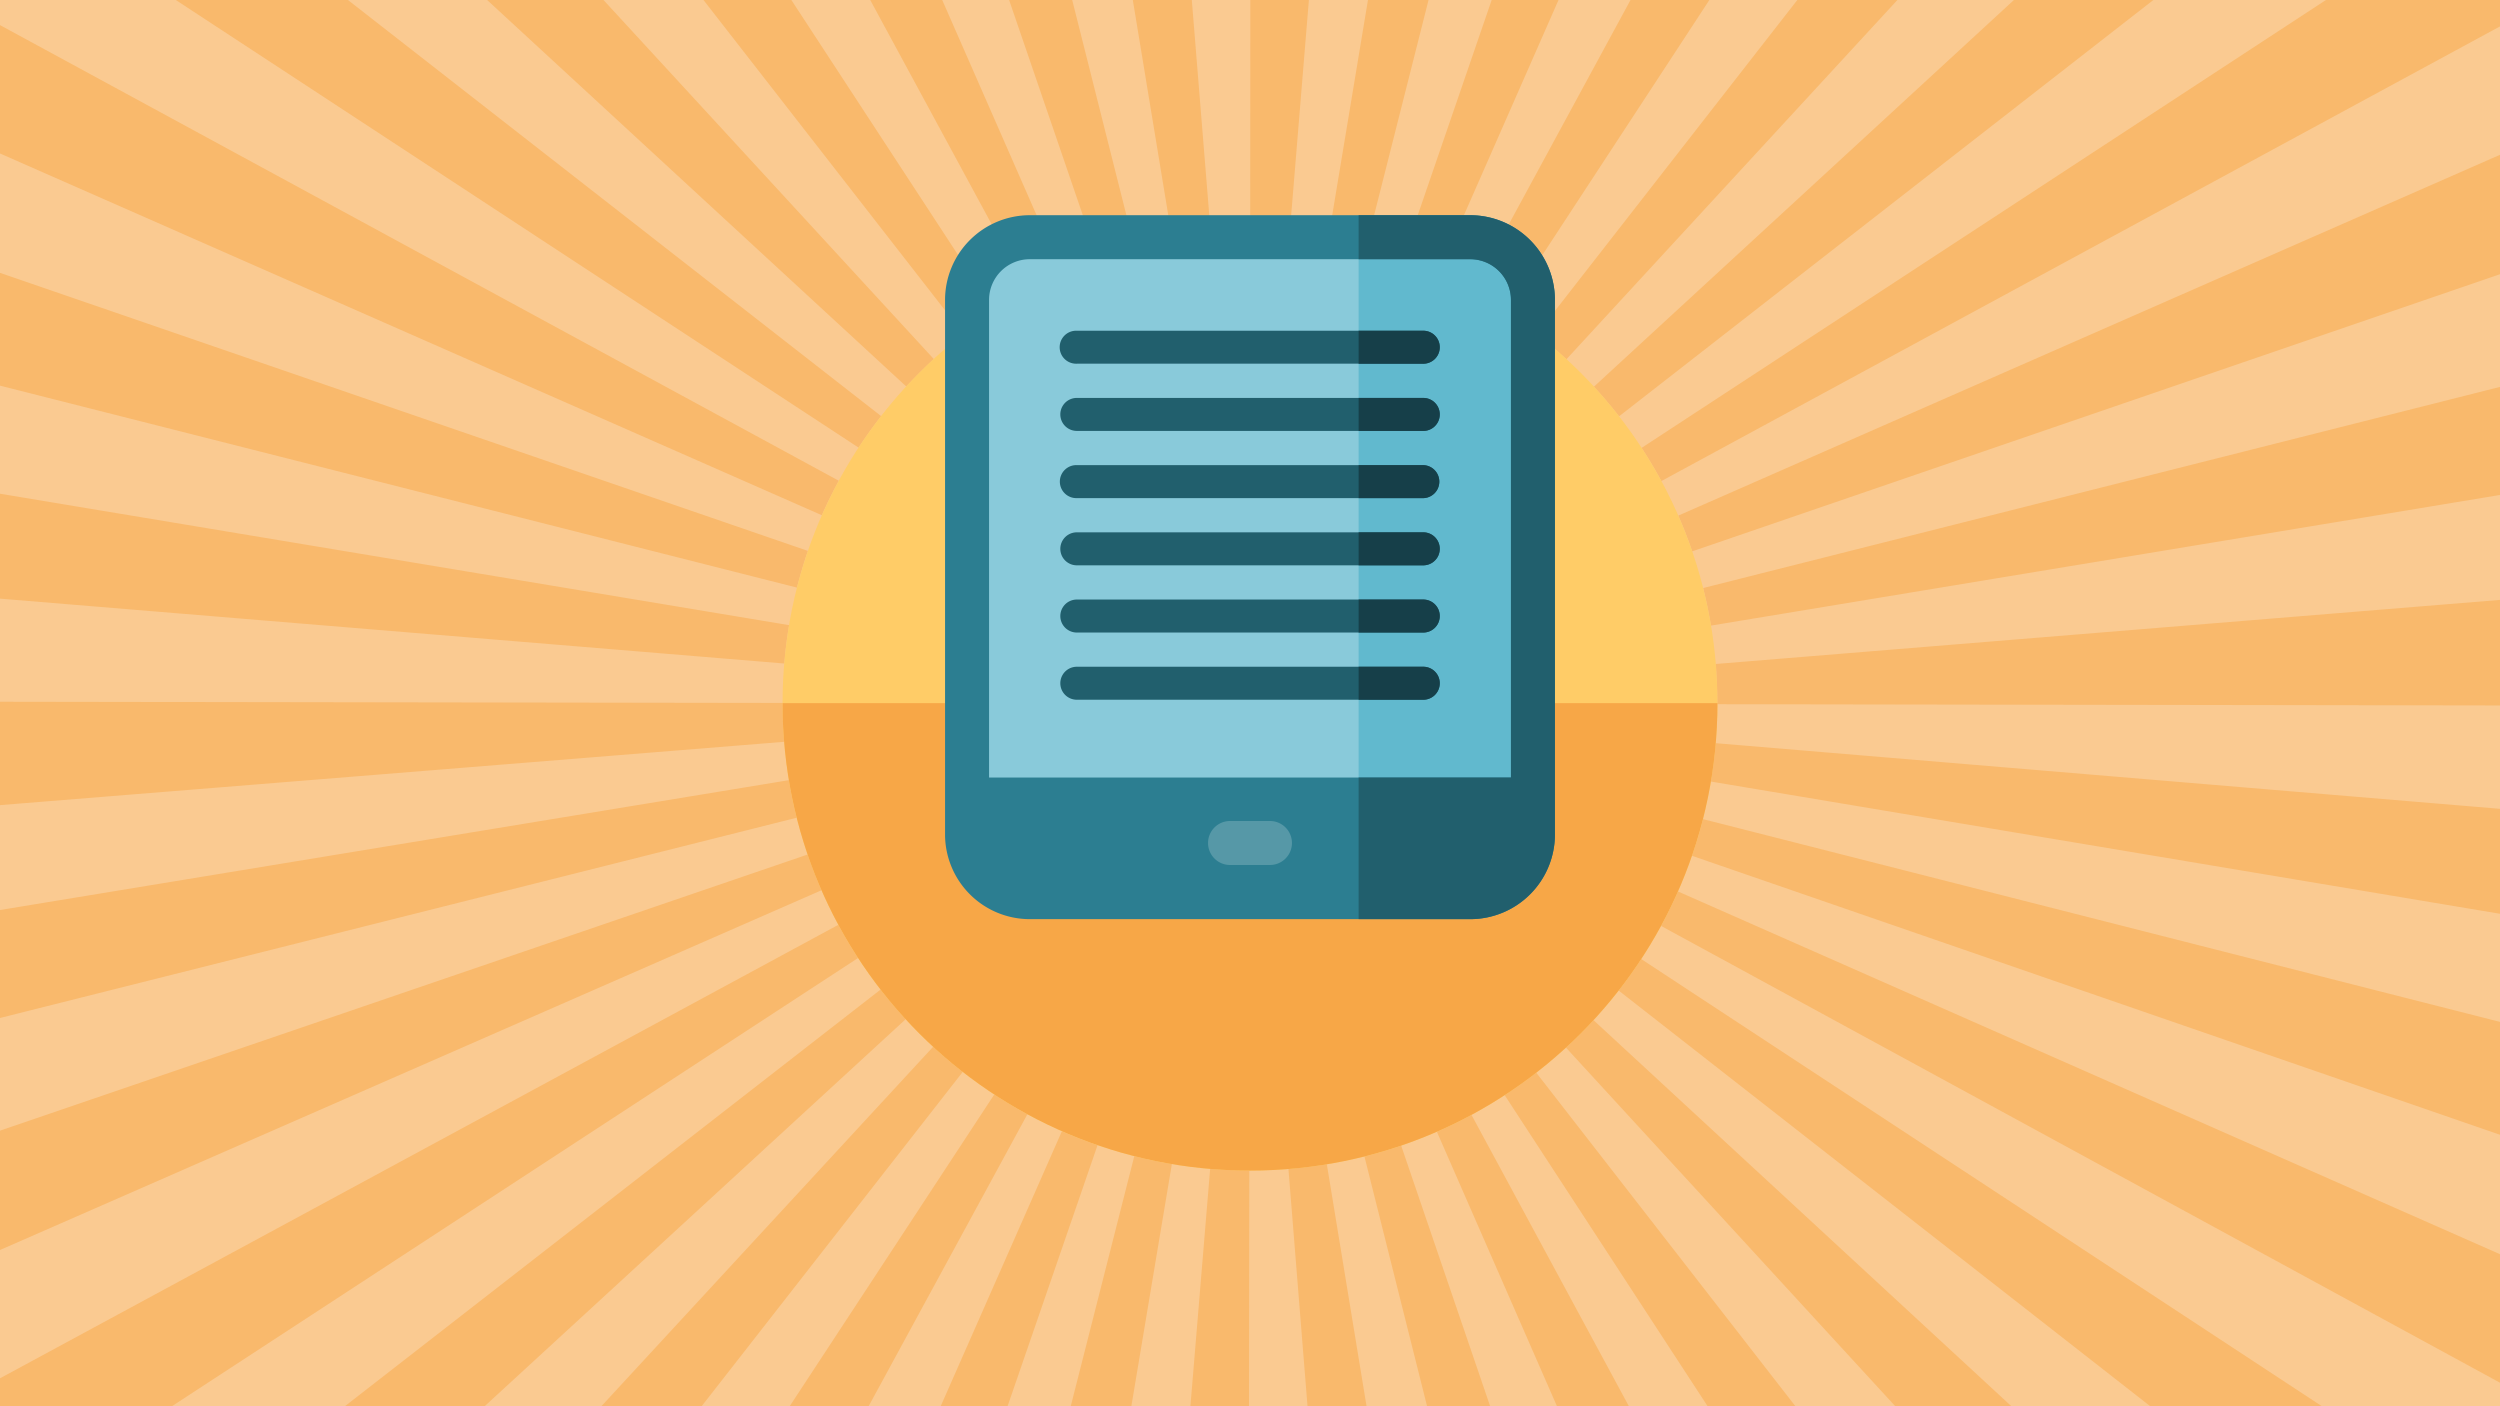
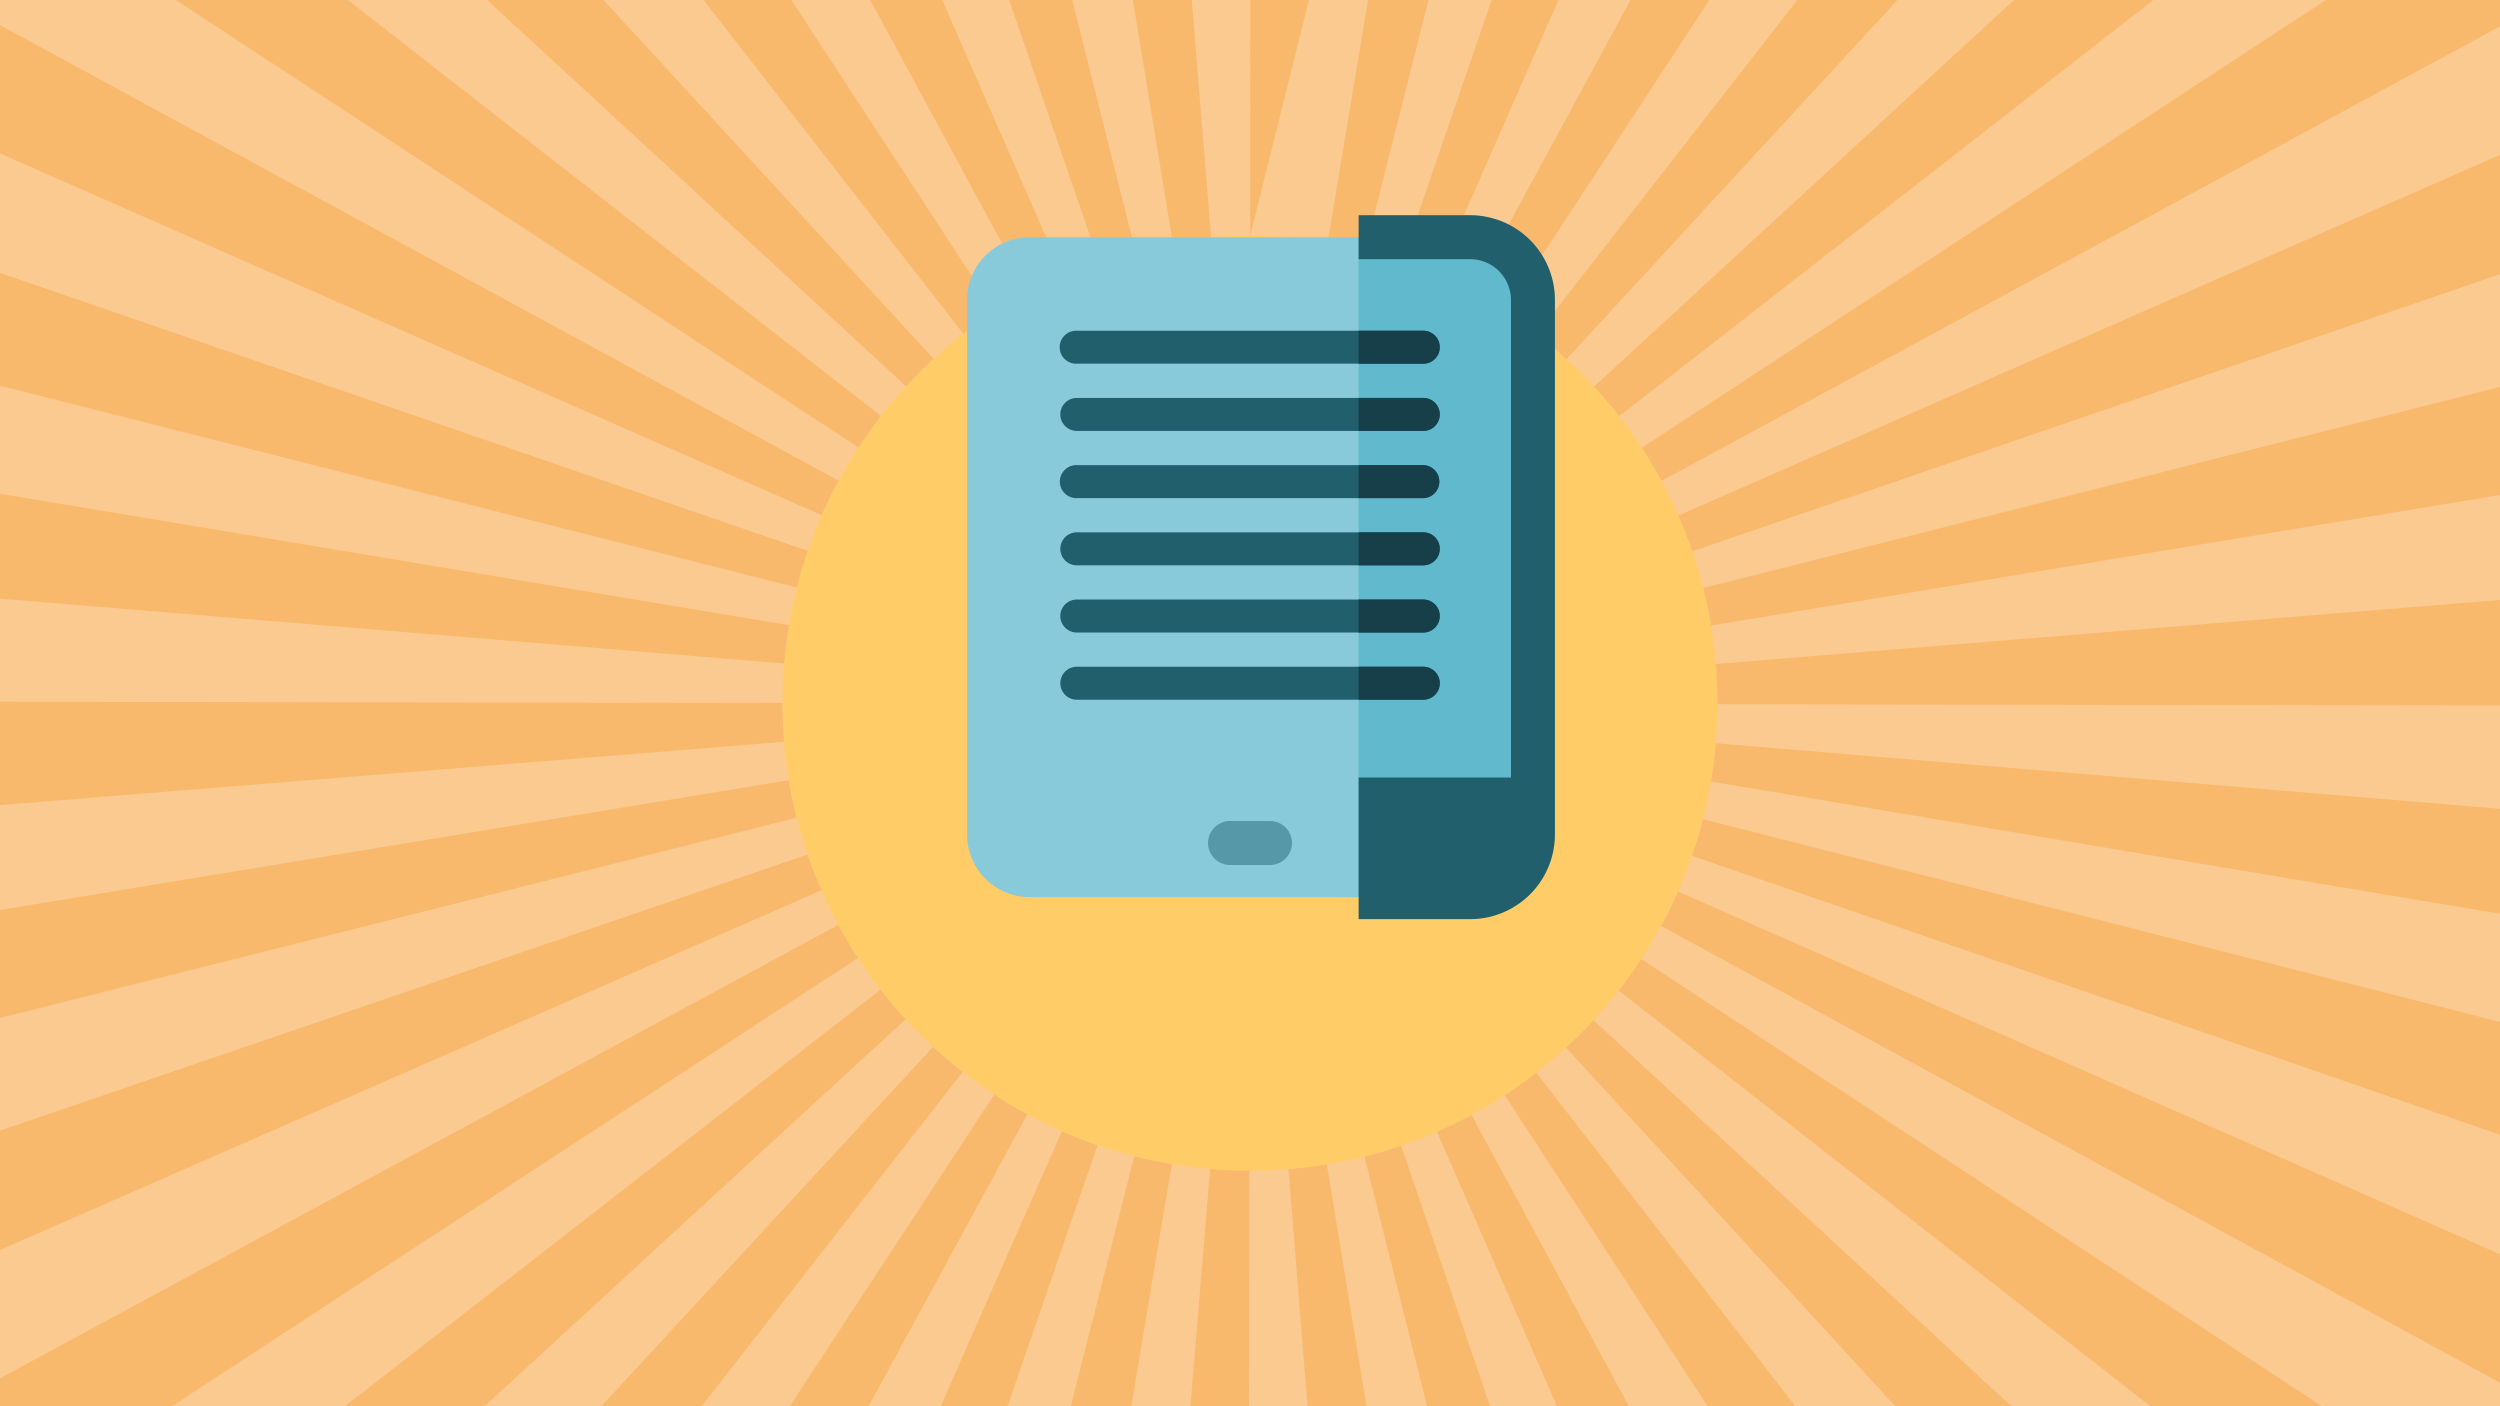
<svg xmlns="http://www.w3.org/2000/svg" viewBox="0 0 1920 1080">
  <defs>
    <style>.cls-2{fill:#f9b96c}.cls-8{fill:#215f6d}.cls-10{fill:#163f49}</style>
  </defs>
  <g id="background">
    <path fill="#faca91" d="M0 0h1920v1080H0z" />
  </g>
  <g id="starburst">
-     <path d="M739.94 256.48a365.84 365.84 0 0124.21-17.29L607.77 0h-67.51zM1005.23 0h-45l-.08 181.14c10 0 20.15.42 30.06 1.23zM900.65 186c9.69-1.6 19.61-2.82 29.47-3.62L915.31 0H870zM843.61 200.32c9.23-3.16 18.71-6 28.18-8.36L823.45 0H775zM612.09 451.28c2.4-9.47 5.23-18.95 8.4-28.18L0 209.54v86.63zM696.05 296.86c6.72-7.29 13.83-14.39 21.12-21.1L463.48 0h-89.37zM644.21 369.22L0 19.28v98.59l631.21 277.84c3.95-8.95 8.32-17.87 13-26.49zM659.42 343.79c5.41-8.25 11.24-16.39 17.33-24.19L267.21 0H135zM789.63 224c8.63-4.68 17.56-9.05 26.53-13L723.62 0h-55.3zM1260.72 344c5.4 8.25 10.51 16.81 15.2 25.46L1920 20.27V0h-133.69zM1288.91 396c3.93 9 7.54 18.19 10.71 27.44L1920 210.6v-91.73zM1920 380.14v-83l-612 154.48c2.38 9.48 4.41 19.18 6 28.85zM1019.7 186c9.67 1.6 19.38 3.63 28.86 6l48.56-192h-46.52zM659.08 735.68a361.07 361.07 0 01-15.17-25.46L0 1058.53V1080h132zM1130.63 224.13c8.63 4.69 17.19 9.8 25.44 15.2L1312.79 0h-60.56zM1076.74 200.44c9.23 3.17 18.44 6.77 27.39 10.71L1196.94 0h-51.33zM1224.11 297a363.56 363.56 0 0119.3 22.76L1653.78 0h-107.09zM602.39 509.59c.81-9.86 2-19.77 3.66-29.47L0 379.17v80.59zM1180.26 256.64c7.8 6.08 15.46 12.57 22.74 19.29L1457.2 0h-76.86zM1076.08 879.79c-9.24 3.15-18.72 6-28.2 8.33L1096 1080h48.44zM1223.72 783.39a362.511 362.511 0 01-21.15 21.08l253 275.53h89.2zM1260.39 736.5a363.301 363.301 0 01-17.35 24.17L1651.41 1080h131.84zM1130.07 856.17c-8.64 4.66-17.57 9-26.55 13l92.24 210.83H1251zM1179.78 823.73c-7.81 6.07-16 11.88-24.23 17.28l155.93 239h67.42zM602.33 569.7c-.79-9.78-1.19-19.78-1.19-29.7v-.12L0 538.94v79.4zM1920 963.23l-631.36-278.62c-4 8.95-8.33 17.85-13 26.47L1920 1061.93zM1317.58 570.75c-.82 9.87-2.06 19.78-3.69 29.47L1920 701.79v-80.62zM1307.82 629.07c-2.41 9.45-5.24 18.93-8.43 28.16L1920 871.5v-86.69zM1317.64 509.94c.81 9.91 1.22 20 1.22 30.06v.84l601.14.95v-81.07zM631 683.68c-3.93-9-7.52-18.19-10.68-27.44L0 868.35V960zM695.64 782.69c-6.7-7.29-13.19-15-19.26-22.77L264.83 1080h107.34zM611.92 628c-2.38-9.47-4.39-19.18-6-28.85L0 698.89v82.93zM739.45 823.13a362.132 362.132 0 01-22.71-19.3L461.83 1080h77zM1019 894.09c-9.71 1.6-19.63 2.8-29.49 3.59l14.66 182.32h45.34zM900 893.92c-9.67-1.61-19.38-3.65-28.85-6.06L822.32 1080h46.55zM959.46 898.86c-10 0-20.15-.44-30.06-1.26L914.23 1080h45zM789.06 855.7c-8.63-4.69-17.18-9.81-25.41-15.22L606.46 1080h60.63zM842.93 879.45c-9.22-3.18-18.43-6.79-27.37-10.73L722.43 1080h51.37z" class="cls-2" />
+     <path d="M739.94 256.48a365.84 365.84 0 0124.21-17.29L607.77 0h-67.51zM1005.23 0h-45l-.08 181.14zM900.65 186c9.69-1.6 19.61-2.82 29.47-3.62L915.31 0H870zM843.61 200.32c9.23-3.16 18.71-6 28.18-8.36L823.45 0H775zM612.09 451.28c2.4-9.47 5.23-18.95 8.4-28.18L0 209.54v86.63zM696.05 296.86c6.72-7.29 13.83-14.39 21.12-21.1L463.48 0h-89.37zM644.21 369.22L0 19.28v98.59l631.21 277.84c3.95-8.95 8.32-17.87 13-26.49zM659.42 343.79c5.41-8.25 11.24-16.39 17.33-24.19L267.21 0H135zM789.63 224c8.63-4.68 17.56-9.05 26.53-13L723.62 0h-55.3zM1260.72 344c5.4 8.25 10.51 16.81 15.2 25.46L1920 20.27V0h-133.69zM1288.91 396c3.93 9 7.54 18.19 10.71 27.44L1920 210.6v-91.73zM1920 380.14v-83l-612 154.48c2.38 9.48 4.41 19.18 6 28.85zM1019.7 186c9.67 1.6 19.38 3.63 28.86 6l48.56-192h-46.52zM659.08 735.68a361.07 361.07 0 01-15.17-25.46L0 1058.53V1080h132zM1130.63 224.13c8.63 4.69 17.19 9.8 25.44 15.2L1312.79 0h-60.56zM1076.74 200.44c9.23 3.17 18.44 6.77 27.39 10.71L1196.94 0h-51.33zM1224.11 297a363.56 363.56 0 0119.3 22.76L1653.78 0h-107.09zM602.39 509.59c.81-9.86 2-19.77 3.66-29.47L0 379.17v80.59zM1180.26 256.64c7.8 6.08 15.46 12.57 22.74 19.29L1457.2 0h-76.86zM1076.08 879.79c-9.24 3.15-18.72 6-28.2 8.33L1096 1080h48.44zM1223.72 783.39a362.511 362.511 0 01-21.15 21.08l253 275.53h89.2zM1260.39 736.5a363.301 363.301 0 01-17.35 24.17L1651.41 1080h131.84zM1130.07 856.17c-8.64 4.66-17.57 9-26.55 13l92.24 210.83H1251zM1179.78 823.73c-7.81 6.07-16 11.88-24.23 17.28l155.93 239h67.42zM602.33 569.7c-.79-9.78-1.19-19.78-1.19-29.7v-.12L0 538.94v79.4zM1920 963.23l-631.36-278.62c-4 8.95-8.33 17.85-13 26.47L1920 1061.93zM1317.58 570.75c-.82 9.87-2.06 19.78-3.69 29.47L1920 701.79v-80.62zM1307.82 629.07c-2.41 9.45-5.24 18.93-8.43 28.16L1920 871.5v-86.69zM1317.64 509.94c.81 9.91 1.22 20 1.22 30.06v.84l601.14.95v-81.07zM631 683.68c-3.93-9-7.52-18.19-10.68-27.44L0 868.35V960zM695.64 782.69c-6.7-7.29-13.19-15-19.26-22.77L264.83 1080h107.34zM611.92 628c-2.38-9.47-4.39-19.18-6-28.85L0 698.89v82.93zM739.45 823.13a362.132 362.132 0 01-22.71-19.3L461.83 1080h77zM1019 894.09c-9.71 1.6-19.63 2.8-29.49 3.59l14.66 182.32h45.34zM900 893.92c-9.67-1.61-19.38-3.65-28.85-6.06L822.32 1080h46.55zM959.46 898.86c-10 0-20.15-.44-30.06-1.26L914.23 1080h45zM789.06 855.7c-8.63-4.69-17.18-9.81-25.41-15.22L606.46 1080h60.63zM842.93 879.45c-9.22-3.18-18.43-6.79-27.37-10.73L722.43 1080h51.37z" class="cls-2" />
  </g>
  <g id="Layer_68" data-name="Layer 68">
    <path fill="#ffcc67" fill-rule="evenodd" d="M960 181c198.27 0 359 160.73 359 359s-160.73 359-359 359-359-160.73-359-359 160.73-359 359-359z" />
-     <path fill="#f7a747" fill-rule="evenodd" d="M1319 540c0 198.27-160.73 359-359 359S601 738.27 601 540" />
    <path fill="#89cada" d="M1129.14 689H790.86a48.17 48.17 0 01-48.16-48.17V230.35a48.16 48.16 0 0148.16-48.17h338.28a48.16 48.16 0 0148.16 48.17v410.5a48.17 48.17 0 01-48.16 48.15z" />
    <path fill="#61b9ce" d="M1129.14 182.18h-85.72V689h85.72a48.17 48.17 0 0048.16-48.17V230.35a48.16 48.16 0 00-48.16-48.17z" />
-     <path fill="#2c7e91" d="M1129.14 165.28H790.86a65.14 65.14 0 00-65.06 65.07v410.5a65.13 65.13 0 0065.06 65.06h338.28a65.13 65.13 0 0065.06-65.06v-410.5a65.14 65.14 0 00-65.06-65.07zm-338.28 33.79h338.28a31.31 31.31 0 0131.27 31.28v366.8H759.59v-366.8a31.31 31.31 0 0131.27-31.28z" />
    <path d="M1129.14 165.28h-85.72v33.79h85.72a31.31 31.31 0 0131.27 31.28v366.8h-117v108.76h85.72a65.13 65.13 0 0065.06-65.06v-410.5a65.14 65.14 0 00-65.05-65.07z" class="cls-8" />
    <path fill="#5698a7" d="M975.33 664.31h-30.66a16.89 16.89 0 010-33.78h30.66a16.89 16.89 0 010 33.78z" />
    <path d="M1093.05 279.32H827a12.67 12.67 0 110-25.32h266.09a12.67 12.67 0 110 25.34zm0 51.62H827a12.67 12.67 0 110-25.34h266.09a12.67 12.67 0 110 25.34zm0 51.62H827a12.68 12.68 0 110-25.35h266.09a12.68 12.68 0 010 25.35zm0 51.61H827a12.67 12.67 0 110-25.34h266.09a12.67 12.67 0 110 25.34zm0 51.62H827a12.67 12.67 0 110-25.34h266.09a12.67 12.67 0 110 25.34zm0 51.61H827a12.67 12.67 0 110-25.34h266.09a12.67 12.67 0 110 25.34z" class="cls-8" />
    <path d="M1093.05 254h-49.63v25.34h49.63a12.67 12.67 0 100-25.34zm0 51.62h-49.63v25.34h49.63a12.67 12.67 0 100-25.34zm0 51.61h-49.63v25.35h49.63a12.68 12.68 0 000-25.35zM1093.05 408.83h-49.63v25.34h49.63a12.67 12.67 0 100-25.34zM1093.05 460.45h-49.63v25.34h49.63a12.67 12.67 0 100-25.34zM1093.05 512.06h-49.63v25.34h49.63a12.67 12.67 0 100-25.34z" class="cls-10" />
  </g>
</svg>